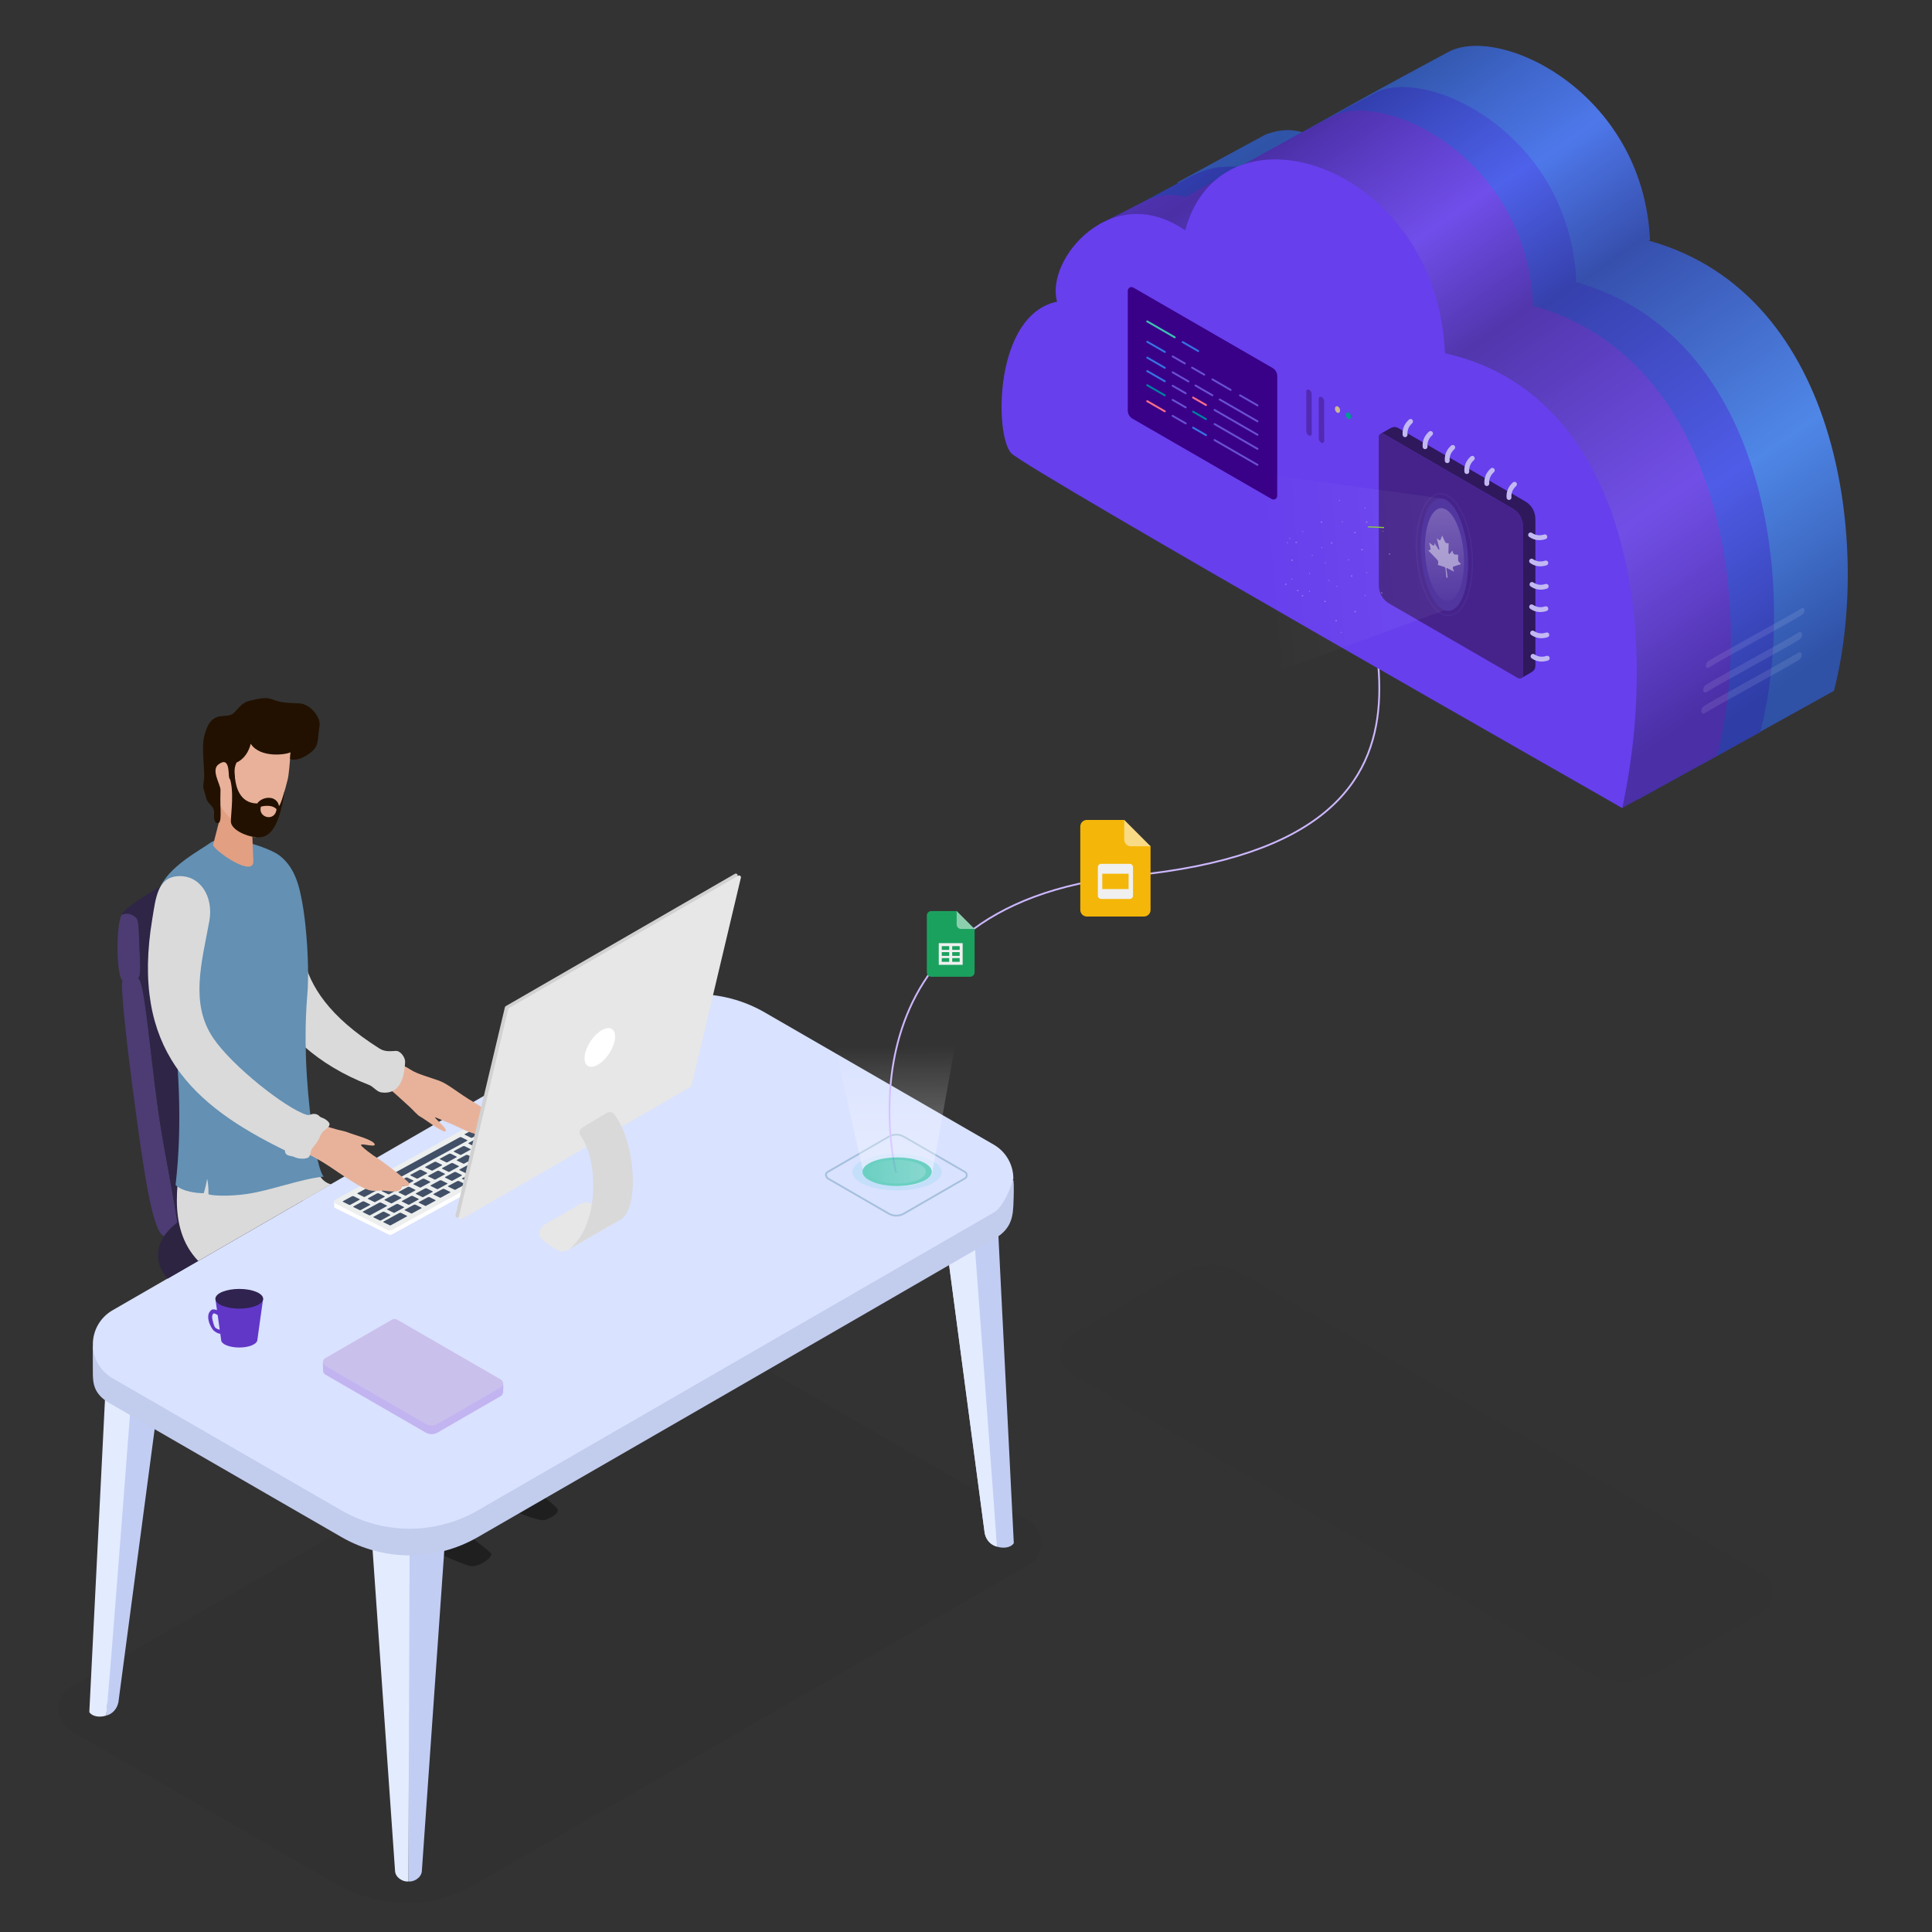
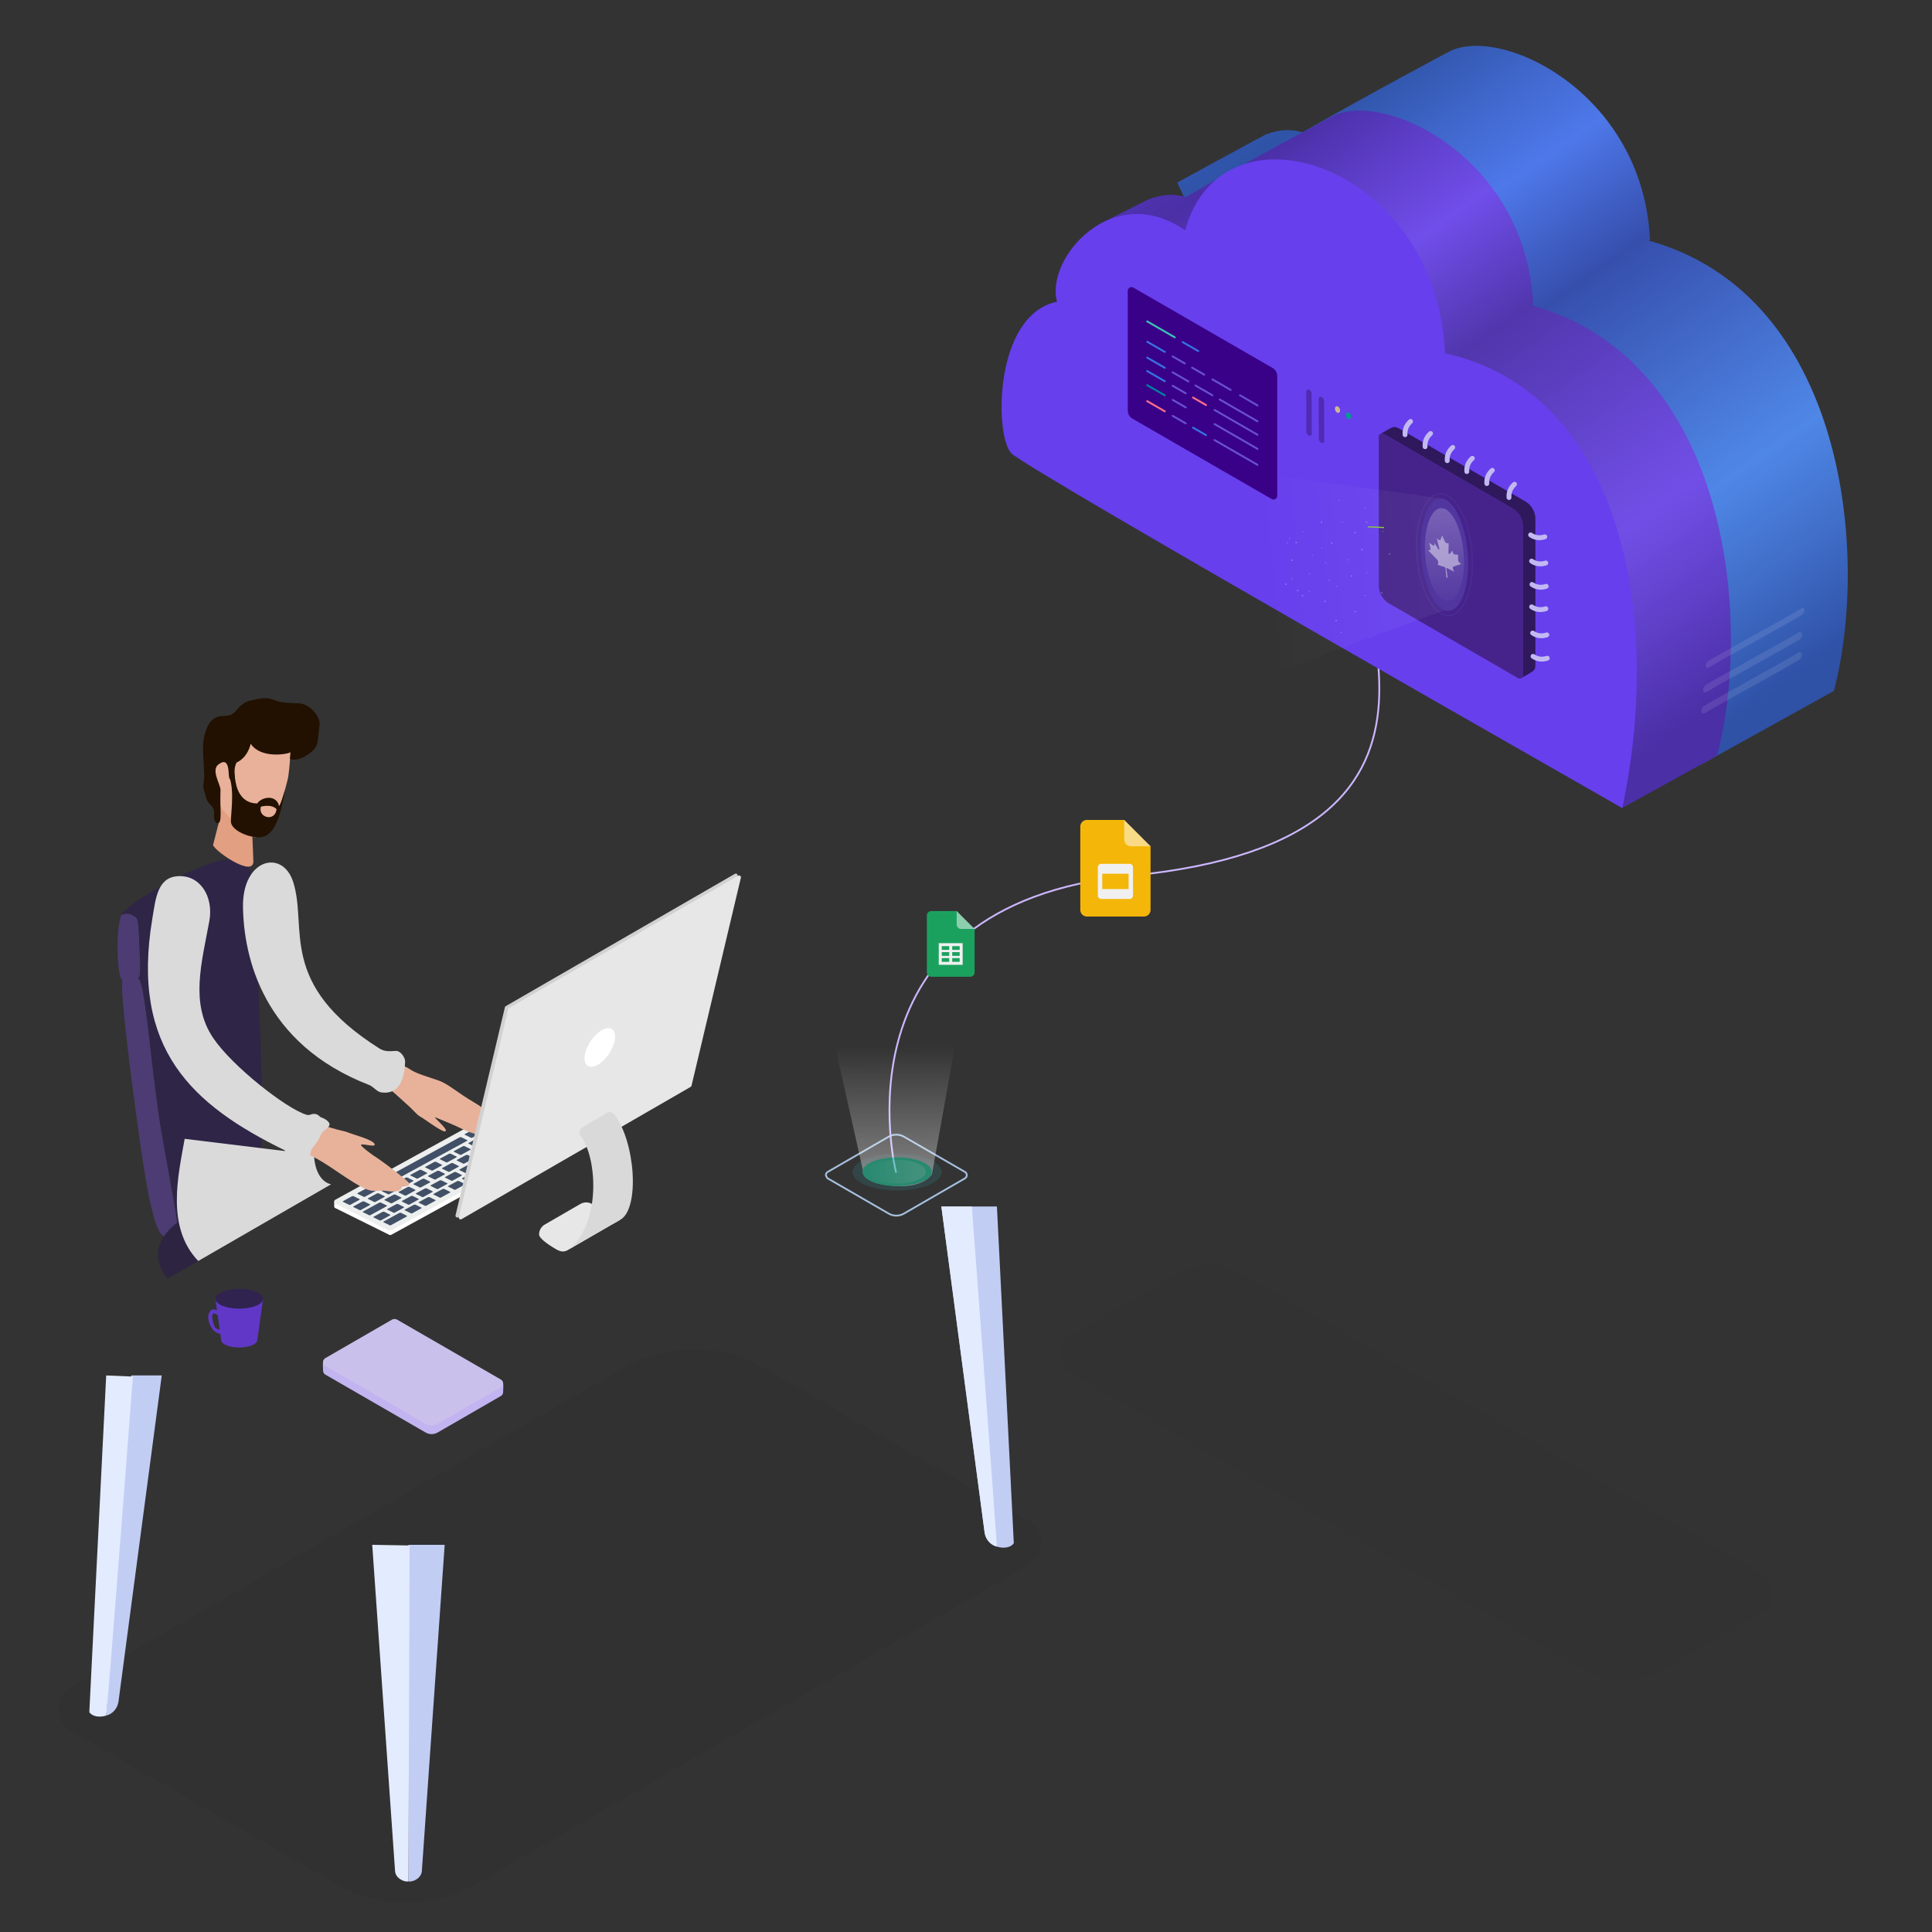
<svg xmlns="http://www.w3.org/2000/svg" preserveAspectRatio="xMidYMid meet" transform="translate3d(0px, 0px, 0px)" viewBox="0 0 1080 1080">
  <rect x="0" y="0" width="1080" height="1080" fill="#333333" stroke="none" />
  <clipPath id="a">
    <path d="m0 0h1080v1080h-1080z" />
  </clipPath>
  <linearGradient id="b" gradientUnits="userSpaceOnUse" spreadMethod="pad" x1="358.734" x2="359.797" y1="195.344" y2="364.004">
    <stop offset="0" stop-color="#fff" stop-opacity="0" />
    <stop offset=".5" stop-color="#fff" stop-opacity=".365" />
    <stop offset="1" stop-color="#fff" stop-opacity=".73" />
  </linearGradient>
  <linearGradient id="c" gradientUnits="userSpaceOnUse" spreadMethod="pad" x1="-47.415" x2="48.434" y1=".006" y2=".242">
    <stop offset="0" stop-color="#fff" stop-opacity="0" />
    <stop offset=".5" stop-color="#fff" stop-opacity=".12" />
    <stop offset="1" stop-color="#fff" stop-opacity=".24" />
  </linearGradient>
  <linearGradient id="d" gradientUnits="userSpaceOnUse" spreadMethod="pad" x1="616.797" x2="898.957" y1="37.832" y2="439.648">
    <stop offset="0" stop-color="#3c5fcc" />
    <stop offset=".08" stop-color="#3659b9" />
    <stop offset=".16" stop-color="#2f53a6" />
    <stop offset=".25" stop-color="#3e65c8" />
    <stop offset=".35" stop-color="#4e78ea" />
    <stop offset=".42" stop-color="#4263cb" />
    <stop offset=".49" stop-color="#364fad" />
    <stop offset=".63" stop-color="#436bca" />
    <stop offset=".77" stop-color="#4f87e7" />
    <stop offset=".89" stop-color="#3f6cc6" />
    <stop offset="1" stop-color="#2f51a6" />
  </linearGradient>
  <linearGradient id="e" gradientUnits="userSpaceOnUse" spreadMethod="pad" x1="616.797" x2="898.957" y1="37.832" y2="439.648">
    <stop offset="0" stop-color="#3c4ecc" />
    <stop offset=".08" stop-color="#3644b9" />
    <stop offset=".16" stop-color="#2f3aa6" />
    <stop offset=".25" stop-color="#3e4ec8" />
    <stop offset=".35" stop-color="#4e61ea" />
    <stop offset=".42" stop-color="#4251cb" />
    <stop offset=".49" stop-color="#3641ad" />
    <stop offset=".63" stop-color="#434eca" />
    <stop offset=".77" stop-color="#4f5ce7" />
    <stop offset=".89" stop-color="#3f4cc6" />
    <stop offset="1" stop-color="#2f3da6" />
  </linearGradient>
  <linearGradient id="f" gradientUnits="userSpaceOnUse" spreadMethod="pad" x1="-164.379" x2="108.699" y1="-212.109" y2="175.242">
    <stop offset="0" stop-color="#5c3ccc" />
    <stop offset=".08" stop-color="#5336b9" />
    <stop offset=".16" stop-color="#4a2fa6" />
    <stop offset=".25" stop-color="#5d3ec8" />
    <stop offset=".35" stop-color="#704eea" />
    <stop offset=".42" stop-color="#6042cb" />
    <stop offset=".49" stop-color="#5136ad" />
    <stop offset=".63" stop-color="#6143ca" />
    <stop offset=".77" stop-color="#714fe7" />
    <stop offset=".89" stop-color="#5e3fc6" />
    <stop offset="1" stop-color="#4a2fa6" />
  </linearGradient>
  <linearGradient id="g" gradientUnits="userSpaceOnUse" spreadMethod="pad" x1="358.734" x2="359.797" y1="187.49" y2="405.508">
    <stop offset="0" stop-color="#fff" stop-opacity="0" />
    <stop offset=".5" stop-color="#fff" stop-opacity=".07" />
    <stop offset="1" stop-color="#fff" stop-opacity=".14" />
  </linearGradient>
  <g clip-path="url(#a)">
    <path d="m-212.311-85.042c-4.299 2.482-6.947 7.068-6.947 12.032 0 4.964 2.648 9.55 6.947 12.032 58.625 33.848 239.777 138.436 315.536 182.176 23.643 13.65 38.612 5.474 62.255-8.176 75.759-43.74-11.795 6.81 46.829-27.037 4.299-2.482 6.947-7.069 6.947-12.032 0-4.964-2.648-9.551-6.946-12.033-58.624-33.847-242.051-139.752-317.81-183.492-23.643-13.651-36.334-4.16-59.977 9.49-75.761 43.741 11.791-6.808-46.834 27.04z" display="block" fill-opacity=".03" transform="matrix(.908 0 0 .908 791.862 823.478)" />
    <g display="block" transform="translate(2 -.125)">
-       <path d="m27.424-17.799c-13.089-11.228-26.977-4.695-28.254 5.161 5.174 4.362 33.691 16.566 37.516 15.146 3.824-1.421 9.024-4.29 6.536-6.849-2.481-2.551-11.515-9.784-15.798-13.458zm-50.772 16.088c-7.134-5.195-22.362 10.764-14.961 15.091 7.976 4.664 29.441 14.24 33.245 14.841 5.094.805 13.601-5.41 11.407-7.382-5.87-5.278-23.562-18.086-29.691-22.55z" fill="#202020" transform="translate(265.93 847.328)" />
      <path d="m-267.64 58.732c-4.405-2.543-7.119-7.242-7.119-12.329 0-5.087 2.714-9.788 7.119-12.331 60.08-34.687 231.216-133.493 308.856-178.319 24.23-13.989 54.082-13.989 78.311 0 77.64 44.826 88.034 50.826 148.114 85.513 4.405 2.544 7.119 7.245 7.119 12.332 0 5.087-2.714 9.786-7.119 12.33-60.079 34.687-231.212 133.493-308.851 178.319-24.23 13.99-54.083 13.991-78.313.002-77.64-44.826-88.037-50.829-148.117-85.517z" fill-opacity=".04" transform="translate(305.331 908.98)" />
      <path d="m213.167-188.839h31.062s9.433 188.175 9.433 188.175c-1.452 2.432-5.665 3.195-9.467 1.937-3.144-1.039-6.007-3.461-6.797-7.463 0 0-24.231-182.649-24.231-182.649zm-435.8 94.438h-17.051s-13.886 186.172-13.979 190.112c3.177-.728 6.008-3.462 6.798-7.464 0 0 24.232-182.648 24.232-182.648zm158.153 94.669h-20.249v188.175c2.785.396 6.987-1.831 7.469-5.526 0 0 12.78-182.649 12.78-182.649z" fill="#c2cdf4" transform="translate(311.058 863.414)" />
      <path d="m222.634-188.839h17.05s13.886 186.172 13.979 190.112c-3.177-.727-6.007-3.461-6.797-7.463 0 0-24.232-182.649-24.232-182.649zm-451.932 95.057s-14.93-.619-14.93-.619-9.434 188.174-9.434 188.174c1.453 2.432 5.665 3.196 9.467 1.938 1.364-11.387 14.897-189.493 14.897-189.493zm133.789 94.05s20.891.372 20.891.372-.644 187.803-.644 187.803c-2.784.396-6.986-1.831-7.467-5.526 0 0-12.78-182.649-12.78-182.649z" fill="#e3ebff" transform="translate(301.591 863.414)" />
-       <path d="m-80.583 77.994c13.176.024 26.36-3.22 38.169-10.038 88.262-50.958 299.428-172.875 299.428-172.875s.603 1.594 0 14.72c-.391 8.521-2.959 13.183-9.435 17.522-84.923 49.206-227.021 131.134-290.005 167.423-11.774 6.785-24.911 10.173-38.04 10.159v.003c-13.087-.022-26.291-3.421-38.021-10.194-69.959-40.391-71.762-41.432-129.774-74.925-9.206-5.315-9.239-11.658-9.282-17.433-.073-10.082 0-14.659 0-14.659s50.751 29.301 139.012 80.259c11.744 6.78 24.846 10.024 37.948 10.038z" fill="#c2cced" transform="translate(307.439 764.683)" />
-       <path d="m-246.324 65.279c-6.778-3.914-10.955-11.146-10.955-18.973 0-7.827 4.177-15.059 10.955-18.973 66.701-38.509 217.634-125.651 288.474-166.55 23.55-13.597 52.566-13.597 76.117 0 70.839 40.899 61.357 35.425 128.057 73.935 6.778 3.913 10.955 11.145 10.955 18.972 0 0-4.177 15.059-10.955 18.973-66.699 38.51-217.631 125.652-288.469 166.552-23.551 13.598-52.566 13.598-76.117.001-70.84-40.9-61.361-35.427-128.062-73.937z" fill="#d9e2ff" transform="translate(307.188 705.271)" />
      <path d="m-9.975-4.494c-.275-.197-.815-.55-1.437-.775-.626-.226-.829-.406-1.306.345-.504.794-.405 1.945-.132 3.088.455 1.908.924 3.885 1.665 4.455.907.696 1.75.952 2.352 1.037 0 0-1.142-8.15-1.142-8.15zm-.386-2.749s-.894-6.374-.894-6.374h26.695s-2.995 20.863-3.236 23.08c-.249 2.279-4.531 4.154-10.111 4.154-5.581 0-10.112-1.861-10.112-4.154 0 0-.496-3.54-.496-3.54-.96-.03-1.875-.365-3.46-1.582-.964-.741-2.449-3.181-3.04-5.661-.425-1.781-.368-3.56.418-4.798.961-1.513 1.78-1.734 3.107-1.478.39.076.772.203 1.129.353z" fill="#6137c7" transform="translate(129.66 739.77)" />
      <path d="m.001-5.514c-7.367 0-13.349 2.471-13.349 5.514s5.982 5.513 13.349 5.513c7.366 0 13.347-2.47 13.347-5.513s-5.981-5.514-13.347-5.514z" fill="#302350" transform="translate(131.753 726.153)" />
      <path d="m61.176-26.547s-122.352 34.413-122.352 34.413v2.719c0 .324.184.62.474.764 3.571 1.771 26.218 13.002 30.26 15.007.386.191.842.182 1.22-.026 7.548-4.143 83.461-45.82 89.956-49.386.273-.15.442-.437.442-.748z" fill="#fff" transform="translate(246.011 664.032)" />
      <path d="m60.562-16.22c.395-.217.635-.636.626-1.086-.009-.45-.267-.858-.67-1.059-6.067-3.016-23.709-11.788-29.102-14.469-.993-.493-2.163-.47-3.135.064-10.947 6.012-76.489 42.005-88.843 48.789-.393.216-.635.631-.628 1.08.007.449.262.857.662 1.06 5.996 3.047 23.466 11.926 28.846 14.66.998.508 2.183.488 3.164-.051 11.013-6.057 76.66-42.158 89.08-48.988z" fill="#ecefee" transform="translate(245.999 654.767)" />
      <path d="m-33.167 27.994c-.283.151-.289.295-.018.431 0 0 3.467 1.7 3.467 1.7.165.078.377.063.568-.042 0 0 8.888-4.876 8.888-4.876.3-.164.292-.324-.024-.479 0 0-2.975-1.485-2.975-1.485-.389-.195-.855-.184-1.245.03 0 0-8.661 4.721-8.661 4.721zm-5.537-2.702c-.284.152-.289.295-.018.431 0 0 3.466 1.7 3.466 1.7.165.079.378.063.569-.042 0 0 5.064-2.771 5.064-2.771.3-.164.292-.324-.024-.479 0 0-2.975-1.485-2.975-1.485-.389-.195-.855-.184-1.245.03 0 0-4.837 2.616-4.837 2.616zm17.478-3.956c-.283.152-.289.296-.018.431 0 0 3.466 1.7 3.466 1.7.166.079.378.063.569-.042 0 0 5.065-2.771 5.065-2.771.299-.164.291-.324-.024-.479 0 0-2.976-1.485-2.976-1.485-.389-.195-.855-.184-1.245.03 0 0-4.837 2.616-4.837 2.616zm-9.781-.377c-.284.151-.29.295-.018.431 0 0 3.466 1.7 3.466 1.7.165.078.377.063.569-.042 0 0 5.064-2.772 5.064-2.772.299-.163.291-.323-.024-.479 0 0-2.975-1.484-2.975-1.484-.389-.195-.855-.184-1.245.03 0 0-4.837 2.616-4.837 2.616zm-13.633 1.423c-.283.152-.289.296-.018.431 0 0 3.467 1.7 3.467 1.7.165.079.377.063.568-.041 0 0 9.133-4.998 9.133-4.998.299-.164.291-.324-.024-.479 0 0-2.976-1.485-2.976-1.485-.389-.195-.855-.184-1.245.03 0 0-8.905 4.842-8.905 4.842zm-5.331-2.879c-.284.152-.29.296-.018.431 0 0 3.466 1.7 3.466 1.7.165.079.377.063.568-.042 0 0 5.065-2.771 5.065-2.771.299-.164.291-.324-.024-.479 0 0-2.975-1.485-2.975-1.485-.389-.195-.855-.184-1.245.03 0 0-4.837 2.616-4.837 2.616zm36.579-2.405c-.283.151-.289.295-.018.431 0 0 3.466 1.7 3.466 1.7.166.078.378.063.569-.042 0 0 5.064-2.772 5.064-2.772.3-.163.292-.323-.023-.479 0 0-2.976-1.484-2.976-1.484-.389-.195-.855-.184-1.245.03 0 0-4.837 2.616-4.837 2.616zm-42.414-.519c-.284.152-.29.296-.018.431 0 0 3.466 1.701 3.466 1.701.165.078.378.062.569-.042 0 0 5.064-2.772 5.064-2.772.3-.164.292-.323-.024-.479 0 0-2.975-1.485-2.975-1.485-.389-.195-.855-.183-1.245.03 0 0-4.837 2.616-4.837 2.616zm32.994-.13c-.283.152-.289.296-.018.431 0 0 3.466 1.701 3.466 1.701.165.078.378.062.569-.042 0 0 5.064-2.772 5.064-2.772.3-.164.292-.323-.024-.479 0 0-2.975-1.485-2.975-1.485-.389-.195-.855-.183-1.245.03 0 0-4.837 2.616-4.837 2.616zm-9.69-.774c-.284.152-.29.296-.018.431 0 0 3.466 1.7 3.466 1.7.165.079.378.063.569-.042 0 0 5.064-2.771 5.064-2.771.299-.164.292-.324-.024-.479 0 0-2.975-1.485-2.975-1.485-.389-.195-.855-.184-1.245.03 0 0-4.837 2.616-4.837 2.616zm-9.299-.707c-.284.152-.29.295-.018.431 0 0 3.466 1.7 3.466 1.7.165.079.377.063.568-.042 0 0 5.065-2.771 5.065-2.771.299-.164.291-.324-.024-.479 0 0-2.975-1.485-2.975-1.485-.389-.195-.855-.184-1.245.03 0 0-4.837 2.616-4.837 2.616zm36.639-2.44c-.283.151-.289.295-.018.431 0 0 3.467 1.7 3.467 1.7.165.078.377.062.568-.042 0 0 5.065-2.772 5.065-2.772.299-.163.291-.323-.024-.479 0 0-2.975-1.484-2.975-1.484-.389-.195-.856-.184-1.246.03 0 0-4.837 2.616-4.837 2.616zm-9.819-.333c-.284.152-.29.295-.018.431 0 0 3.466 1.7 3.466 1.7.165.079.378.063.569-.042 0 0 5.064-2.771 5.064-2.771.3-.164.292-.324-.024-.479 0 0-2.975-1.485-2.975-1.485-.389-.195-.855-.184-1.245.03 0 0-4.837 2.616-4.837 2.616zm-9.669-.822c-.283.151-.289.295-.018.431 0 0 3.466 1.7 3.466 1.7.165.078.378.063.569-.042 0 0 5.064-2.772 5.064-2.772.3-.163.292-.323-.024-.479 0 0-2.975-1.484-2.975-1.484-.389-.195-.855-.184-1.245.03 0 0-4.837 2.616-4.837 2.616zm-23.011.723c-.283.152-.289.295-.017.431 0 0 3.466 1.7 3.466 1.7.165.079.377.063.568-.042 0 0 6.927-3.79 6.927-3.79.299-.164.291-.324-.024-.479 0 0-2.975-1.485-2.975-1.485-.389-.195-.855-.184-1.245.03 0 0-6.7 3.635-6.7 3.635zm13.618-1.458c-.283.151-.289.295-.017.431 0 0 3.466 1.7 3.466 1.7.165.078.377.063.568-.042 0 0 5.065-2.772 5.065-2.772.299-.163.291-.323-.024-.479 0 0-2.975-1.484-2.975-1.484-.389-.195-.855-.184-1.245.03 0 0-4.838 2.616-4.838 2.616zm37.073-2.541c-.283.152-.289.295-.018.431 0 0 3.466 1.7 3.466 1.7.166.079.378.063.569-.042 0 0 5.065-2.771 5.065-2.771.299-.164.291-.324-.024-.479 0 0-2.975-1.485-2.975-1.485-.389-.195-.856-.184-1.246.03 0 0-4.837 2.616-4.837 2.616zm-9.804-.373c-.283.151-.289.295-.018.431 0 0 3.466 1.7 3.466 1.7.166.078.378.062.569-.042 0 0 5.064-2.772 5.064-2.772.3-.164.292-.323-.023-.479 0 0-2.976-1.484-2.976-1.484-.389-.195-.855-.184-1.245.029 0 0-4.837 2.617-4.837 2.617zm-9.57-.886c-.283.152-.289.295-.018.431 0 0 3.466 1.7 3.466 1.7.166.079.378.063.569-.042 0 0 5.065-2.771 5.065-2.771.299-.164.291-.324-.024-.479 0 0-2.976-1.485-2.976-1.485-.389-.195-.855-.184-1.245.03 0 0-4.837 2.616-4.837 2.616zm-9.418-.677c-.283.152-.289.295-.018.431 0 0 3.466 1.7 3.466 1.7.166.078.378.063.569-.042 0 0 5.065-2.772 5.065-2.772.299-.163.291-.323-.024-.479 0 0-2.976-1.484-2.976-1.484-.389-.195-.855-.184-1.245.03 0 0-4.837 2.616-4.837 2.616zm36.605-2.377c-.284.152-.29.296-.018.431 0 0 3.466 1.701 3.466 1.701.165.078.378.062.569-.042 0 0 5.064-2.772 5.064-2.772.299-.164.291-.323-.024-.479 0 0-2.975-1.485-2.975-1.485-.389-.195-.855-.183-1.245.03 0 0-4.837 2.616-4.837 2.616zm-9.512-.711c-.283.152-.289.296-.018.431 0 0 3.466 1.701 3.466 1.701.166.078.378.062.569-.042 0 0 5.064-2.772 5.064-2.772.3-.164.292-.323-.023-.479 0 0-2.976-1.485-2.976-1.485-.389-.195-.855-.183-1.245.03 0 0-4.837 2.616-4.837 2.616zm-9.479-.689c-.283.152-.289.296-.018.431 0 0 3.466 1.7 3.466 1.7.165.079.378.063.569-.042 0 0 5.064-2.771 5.064-2.771.3-.164.292-.324-.024-.479 0 0-2.975-1.485-2.975-1.485-.389-.195-.855-.184-1.245.03 0 0-4.837 2.616-4.837 2.616zm-9.938-.526c-.283.152-.289.296-.018.431 0 0 3.466 1.7 3.466 1.7.166.079.378.063.569-.041 0 0 5.064-2.772 5.064-2.772.3-.164.292-.323-.024-.479 0 0-2.975-1.485-2.975-1.485-.389-.195-.855-.184-1.245.03 0 0-4.837 2.616-4.837 2.616zm37.125-2.538c-.283.151-.289.295-.018.431 0 0 3.466 1.7 3.466 1.7.166.078.378.062.569-.042 0 0 5.065-2.772 5.065-2.772.299-.164.291-.323-.024-.479 0 0-2.976-1.484-2.976-1.484-.389-.195-.855-.184-1.245.029 0 0-4.837 2.617-4.837 2.617zm-9.702-.447c-.283.151-.289.295-.018.431 0 0 3.467 1.7 3.467 1.7.165.078.377.063.568-.042 0 0 5.065-2.772 5.065-2.772.299-.163.291-.323-.024-.479 0 0-2.975-1.484-2.975-1.484-.389-.195-.855-.184-1.246.03 0 0-4.837 2.616-4.837 2.616zm-9.69-.795c-.283.152-.289.295-.018.431 0 0 3.466 1.7 3.466 1.7.166.079.378.063.569-.042 0 0 5.065-2.771 5.065-2.771.299-.164.291-.324-.024-.479 0 0-2.976-1.485-2.976-1.485-.389-.195-.855-.184-1.245.03 0 0-4.837 2.616-4.837 2.616zm-9.401-.704c-.284.152-.29.296-.018.431 0 0 3.466 1.701 3.466 1.701.165.078.378.062.569-.042 0 0 5.064-2.772 5.064-2.772.299-.164.292-.323-.024-.479 0 0-2.975-1.485-2.975-1.485-.389-.195-.855-.183-1.245.03 0 0-4.837 2.616-4.837 2.616zm36.522-2.41c-.283.152-.289.296-.018.431 0 0 3.466 1.7 3.466 1.7.165.079.378.063.569-.042 0 0 5.064-2.771 5.064-2.771.3-.164.292-.324-.024-.479 0 0-2.975-1.485-2.975-1.485-.389-.195-.855-.184-1.245.03 0 0-4.837 2.616-4.837 2.616zm-9.745-.382c-.284.152-.29.296-.018.431 0 0 3.466 1.701 3.466 1.701.165.078.378.062.569-.042 0 0 5.064-2.772 5.064-2.772.299-.164.291-.323-.024-.479 0 0-2.975-1.485-2.975-1.485-.389-.195-.855-.183-1.245.03 0 0-4.837 2.616-4.837 2.616zm-9.106-1.072c-.284.152-.29.295-.018.431 0 0 3.466 1.7 3.466 1.7.165.079.377.063.568-.042 0 0 5.065-2.771 5.065-2.771.299-.164.291-.324-.024-.479 0 0-2.975-1.485-2.975-1.485-.389-.195-.855-.184-1.245.03 0 0-4.837 2.616-4.837 2.616zm-9.475-.698c-.283.152-.289.296-.018.431 0 0 3.466 1.701 3.466 1.701.166.078.378.062.569-.042 0 0 5.065-2.772 5.065-2.772.299-.164.291-.323-.024-.479 0 0-2.976-1.485-2.976-1.485-.389-.195-.855-.183-1.245.03 0 0-4.837 2.616-4.837 2.616zm36.573-2.323c-.283.152-.289.296-.018.431 0 0 3.466 1.701 3.466 1.701.166.078.378.062.569-.042 0 0 5.065-2.772 5.065-2.772.299-.164.291-.323-.024-.479 0 0-2.976-1.485-2.976-1.485-.389-.195-.855-.183-1.245.03 0 0-4.837 2.616-4.837 2.616zm-9.824-.429c-.283.152-.289.296-.018.431 0 0 3.466 1.701 3.466 1.701.166.078.378.062.569-.042 0 0 5.065-2.772 5.065-2.772.299-.164.291-.323-.024-.479 0 0-2.976-1.485-2.976-1.485-.389-.195-.855-.183-1.245.03 0 0-4.837 2.616-4.837 2.616zm-9.449-.79c-.284.152-.29.295-.018.431 0 0 3.466 1.7 3.466 1.7.165.079.378.063.569-.042 0 0 5.064-2.771 5.064-2.771.299-.164.291-.324-.024-.479 0 0-2.975-1.485-2.975-1.485-.389-.195-.855-.184-1.245.03 0 0-4.837 2.616-4.837 2.616zm-9.536-.67c-.283.151-.289.295-.018.431 0 0 3.466 1.7 3.466 1.7.166.078.378.062.569-.042 0 0 5.065-2.772 5.065-2.772.299-.164.291-.323-.024-.479 0 0-2.976-1.484-2.976-1.484-.389-.195-.855-.184-1.245.029 0 0-4.837 2.617-4.837 2.617zm26.771-2.74c-.283.152-.289.295-.018.431 0 0 3.467 1.7 3.467 1.7.165.078.377.063.568-.042 0 0 5.065-2.772 5.065-2.772.299-.163.291-.323-.024-.478 0 0-2.975-1.485-2.975-1.485-.389-.195-.856-.184-1.246.03 0 0-4.837 2.616-4.837 2.616zm-9.157-1.106c-.283.152-.289.295-.018.431 0 0 3.466 1.7 3.466 1.7.166.078.378.063.569-.042 0 0 5.065-2.772 5.065-2.772.299-.163.291-.323-.024-.478 0 0-2.976-1.485-2.976-1.485-.389-.195-.855-.184-1.245.03 0 0-4.837 2.616-4.837 2.616zm-9.409-.71c-.283.151-.289.295-.018.431 0 0 3.466 1.7 3.466 1.7.166.078.378.063.569-.042 0 0 5.065-2.772 5.065-2.772.299-.163.291-.323-.024-.479 0 0-2.976-1.484-2.976-1.484-.389-.195-.855-.184-1.245.03 0 0-4.837 2.616-4.837 2.616zm28.428 1.972c-.283.152-.289.296-.018.431 0 0 3.466 1.701 3.466 1.701.166.078.378.062.569-.042 0 0 8.941-4.894 8.941-4.894.299-.163.291-.323-.024-.479 0 0-2.975-1.484-2.975-1.484-.389-.195-.855-.184-1.245.03 0 0-8.714 4.737-8.714 4.737zm-80.55 20.626c-.284.151-.29.295-.018.431 0 0 3.382 1.659 3.382 1.659.165.078.378.062.569-.042 0 0 47.237-25.765 47.237-25.765.299-.164.291-.323-.024-.479 0 0-2.976-1.484-2.976-1.484-.388-.195-.855-.184-1.245.029 0 0-46.925 25.651-46.925 25.651zm78.927-25.373c-.283.152-.289.296-.017.431 0 0 3.466 1.701 3.466 1.701.165.078.377.062.568-.042 0 0 5.065-2.772 5.065-2.772.299-.164.291-.323-.024-.479 0 0-2.975-1.485-2.975-1.485-.389-.195-.855-.183-1.245.03 0 0-4.838 2.616-4.838 2.616zm-19.051-1.493c-.283.151-.289.295-.018.431 0 0 3.466 1.7 3.466 1.7.166.078.378.063.569-.042 0 0 5.065-2.772 5.065-2.772.299-.163.291-.323-.024-.479 0 0-2.976-1.484-2.976-1.484-.389-.195-.855-.184-1.245.03 0 0-4.837 2.616-4.837 2.616zm-9.869-.695c-.284.152-.29.296-.018.431 0 0 3.466 1.7 3.466 1.7.165.079.377.063.569-.041 0 0 6.926-3.791 6.926-3.791.299-.164.291-.323-.024-.479 0 0-2.975-1.485-2.975-1.485-.389-.195-.855-.184-1.245.03 0 0-6.699 3.635-6.699 3.635zm19.401 1.235c-.283.152-.289.296-.018.431 0 0 3.467 1.701 3.467 1.701.165.078.377.062.568-.042 0 0 9.252-5.063 9.252-5.063.299-.164.291-.324-.024-.479 0 0-2.976-1.485-2.976-1.485-.389-.195-.855-.184-1.245.03 0 0-9.024 4.907-9.024 4.907zm-1.741-4.867c-.283.152-.289.295-.018.431 0 0 3.466 1.7 3.466 1.7.166.078.378.063.569-.042 0 0 5.064-2.771 5.064-2.771.3-.164.292-.324-.024-.479 0 0-2.975-1.485-2.975-1.485-.389-.195-.855-.184-1.245.03 0 0-4.837 2.616-4.837 2.616zm-7.676-1.792c-.284.151-.29.295-.018.431 0 0 3.466 1.7 3.466 1.7.165.078.377.063.568-.042 0 0 6.927-3.791 6.927-3.791.299-.163.291-.323-.024-.479 0 0-2.975-1.484-2.975-1.484-.389-.195-.855-.184-1.245.03 0 0-6.699 3.635-6.699 3.635z" fill="#415066" transform="translate(245.611 654.963)" />
      <path d="m-14.691-89.761c2.133-1.041 4.941-1.25 8.089 1.457 1.801 1.549 1.603 8.98 1.947 16.345.402 8.621 1.059 17.235-.805 17.493 3.656 1.145 6.497 39.684 11.239 73.816 3.424 24.64 12.249 64.846 11.324 70.621-.032.197-.068.386-.11.568-3.173.472-6.026.26-8.323-.912-6.463-3.296-11.527-40.334-16.777-79.934-3.939-29.706-7.419-61.548-5.963-62.905-3.325-1.395-3.957-29.317-.621-36.549z" fill="#4c3c73" transform="translate(80.607 601.321)" />
      <path d="m-39.597-75.772c4.779-7.281 46.284-30.32 58.995-30.228 13.87.1 14.574 9.216 15.045 22.646 2.3 52.796 7.77 155.118-.233 164.486 0 0-25.689 24.834-42.086 24.242 1.127.04-1.683.085-.443-.099.041-.182.078-.371.109-.568.926-5.775-7.9-45.981-11.323-70.621-4.743-34.132-7.583-72.67-11.239-73.815 1.864-.258 1.207-8.873.805-17.494-.344-7.365-.146-14.796-1.946-16.345-3.148-2.707-5.958-2.498-8.091-1.457-.676 1.465-.473.594.407-.747z" fill="#2f2547" transform="translate(105.92 586.585)" />
      <path d="m-49.963-20.755c13.279 1.498 85.157 10.151 99.927 12.083.778.45.347 4.743.347 5.641s-.479 1.728-1.257 2.177c-13.553 7.825-22.536 13.01-35.364 20.416-2.063 1.192-4.606 1.192-6.67 0-12.432-7.177-42.966-24.807-56.099-32.389-.778-.449-1.257-1.279-1.257-2.177 0-.898-.405-5.302.373-5.751z" fill="#c2b4f0" transform="translate(228.933 781.358)" />
      <path d="m-11.869-29.437c.929-.537 2.074-.537 3.004 0 9.117 5.264 44.039 25.426 57.932 33.447.777.449 1.257 1.28 1.257 2.178 0 .899-.48 1.729-1.257 2.177-13.554 7.825-22.536 13.011-35.363 20.417-2.064 1.191-4.607 1.191-6.67 0-12.433-7.178-42.967-24.807-56.1-32.389-.778-.449-1.258-1.279-1.258-2.177 0-.898.48-1.728 1.258-2.177 14.314-8.264 27.813-16.058 37.197-21.476z" fill="#cac0ec" transform="translate(228.92 767.286)" />
      <path d="m38.097 1.377s-34.099 19.687-34.099 19.687c-1.237.714-2.618 1.071-3.999 1.071-1.38 0-2.761-.357-3.998-1.071 0 0-34.098-19.687-34.098-19.687-.185-.107-.304-.366-.424-.602-.179-.353-.305-.713-.365-.904.019-.238.091-.465.207-.665.137-.238.336-.44.582-.582 0 0 34.098-19.687 34.098-19.687 1.237-.714 2.618-1.072 3.999-1.072s2.761.358 3.998 1.072c0 0 34.099 19.687 34.099 19.687.246.142.445.344.582.582.137.237.213.51.213.794s-.076.557-.213.795c-.137.238-.336.44-.582.582zm.5.866c.801-.463 1.295-1.318 1.295-2.243s-.494-1.78-1.295-2.242c-7.884-4.552-25.725-14.853-34.099-19.687-2.783-1.607-6.213-1.607-8.997 0-8.373 4.834-26.214 15.135-34.098 19.687-.802.462-1.295 1.317-1.295 2.242 0 0 .493 1.78 1.295 2.243 7.884 4.552 25.724 14.852 34.098 19.687 2.783 1.607 6.213 1.607 8.997 0 8.374-4.834 26.215-15.135 34.099-19.687z" fill="#a5c0dd" transform="translate(499.048 657.038)" />
    </g>
    <g display="block" transform="translate(2)">
      <path d="m-35.295 22.748c-3.426-4.022-5.331-8.475-5.331-13.16 0-17.847 27.639-32.337 61.683-32.337 6.84 0 13.421.586 19.569 1.665 0 0-75.921 43.832-75.921 43.832z" fill="#2d2441" transform="translate(126.944 692.07)" />
      <path d="m-27.966 34.143s74.208-42.844 74.208-42.844c-5.895-1.474-9.181-7.993-9.517-16.611 0 0-72.299-8.831-72.299-8.831-3.51 20.068-10.667 49.288 7.608 68.286z" fill="#dadada" transform="translate(136.802 670.753)" />
    </g>
    <g display="block" transform="matrix(.999 .054 -.054 .999 19.528 -9.24)">
      <path d="m-23.207-18.568c-8.805-2.997-12.519 10.101-5.447 13.116 7.23 3.083 10.359 6.452 18.256 12.73 1.699 1.351 4.731 4.561 6.131 5.102 1.652.639 12.18 7.781 14.235 7.544 3.273-.379-8.047-8.394-5.564-7.521 4.334 1.525 10.883 3.779 13.762 5.042 5.801 2.546 12.103 4.12 13.511 2.979 1.393-1.129.319-2.053-.053-2.971.91.153 2.072-.084 2.648-1.659.432-1.181-.683-3.119-2.128-4.008 1.683-.254 3.582-3.702-6.209-8.666-9.791-4.964-15.389-9.748-20.819-11.36-5.43-1.612-12.558-3.139-15.899-5.146-1.762-1.059-5.75-2.91-12.424-5.182z" fill="#e8b29a" transform="translate(253.335 608.188)" />
      <path d="m48.474 48.188c-.031 5.09-.224 18.858-12.58 17.638-2.212-.218-4.613-3.042-6.673-3.711-60.7-19.723-74.003-67.731-75.894-95.698-1.815-26.839 20.329-33.463 27.256-15.329 9.619 25.181-6.021 57.316 53.281 90.397 3.48 1.942 7.34.849 9.243.765 2.616-.115 5.382 3.534 5.367 5.938z" fill="#dadada" transform="translate(190.598 542.419)" />
    </g>
    <g display="block" transform="matrix(.999 -.05 .05 .999 -31.174 7.59)">
-       <path d="m-39.085-71.773c-5.597 12.914 2.113 43.277 3.911 69.374 1.798 26.096 2.888 60.799-3.066 96.086 3.719 4.049 12.314 5.276 15.506 5.348.682-1.82 1.699-5.031 2.321-7.972.463 2.558.467 5.931.281 8.705 1.438.801 10.7 1.956 21.637.91 13.218-1.264 30.353-6.913 43.177-7.524-3.337-3.687-6.219-30.943-6.58-55.984-.416-28.843 2.522-44.97 2.977-49.786 1.454-15.403.771-33.617-.177-43.152-1.492-14.991-3.85-24.22-11.547-31.238-5.553-5.065-30.532-14.718-38.598-9.344-5.645 3.761-24.465 12.171-29.842 24.577z" fill="#6390b3" transform="translate(134.629 566.619)" />
      <path d="m-8.544-22.621s1.258 11.896 1.258 11.896-4.123 13.263-4.123 13.263c1.535 4.111 22.817 20.083 22.072 9.348.099-.971.15-20.346.15-20.346s-19.357-14.161-19.357-14.161z" fill="#e29f82" transform="translate(138.205 469.126)" />
    </g>
    <g display="block" transform="matrix(1 .018 -.018 1 2.576 -.511)">
      <path d="m-36.645-5.343c-9.355-3.083-1.374-21.186 9.677-15.902 10.88 5.201 21.093 8.719 32.092 11.539 2.042.524 4.326.797 6.178 1.548 2.447.992 13.585 3.644 14.74 6.094 1.259 2.672-10.496-1.588-6.828 1.682 3.759 3.353 7.987 5.823 10.049 7.204 4.604 3.085 16.083 11.634 16.41 12.684.327 1.051-.421 2.037-3.656 1.578-.693 2.434-1.737 3.843-8.866 2.993-7.129-.85-6.682 2.452-17.939-4.17s-15.901-11.059-29.251-17.028c-6.258-2.798-14.352-5.502-22.606-8.222z" fill="#e8b29a" transform="translate(192.227 638.132)" />
      <path d="m42.917 78.236c2.269-.801 1.054-3.747 3.237-6.292 1.995-2.324 3.069-4.279 4.252-7.163 1.083-2.636 6.54-4.307 3.909-7.006-1.617-1.659-2.858-1.914-4.085-2.423-1.219-.504-1.497-1.809-3.9-1.85-1.911-.033-2.371 1.101-4.362.533-11.362-3.24-41.776-26.239-52.786-41.865-13.46-19.105-7.24-41.951-3.371-65.412 2.23-13.516-5.512-25.799-18.11-24.718-11.361.975-12.098 12.65-13.78 23.984-10.868 73.218 24.196 103.771 76.407 128.164.243 3.553 3.282 2.701 5.25 3.583 2.835 1.27 6.046.921 7.339.465z" fill="#dadada" transform="translate(137.876 566.365)" />
    </g>
    <g display="block" transform="matrix(.999 .04 -.04 .999 10.404 -4.963)">
      <path d="m-19.995 4.796c.509 2.514 2.388 9.938 6.688 14.489 4.327 4.579 14.916 15.848 18.898 12.926 2.8-2.055 7.249-7.411 10.348-14.245 2.562-5.651 3.914-12.411 5.194-18.279 1.033-4.736 1.173-25.117 1.173-25.117s-16.261-9.703-16.261-9.703-20.812 9.372-20.812 9.372-7.539 16.738-7.539 16.738c.634 3.997 1.774 11.166 2.311 13.819z" fill="#e9b199" transform="translate(146.823 434.706)" />
      <path d="m-5.518-9.721s-1.082 7.572-7.5 10.843c-1.769 3.968-.375 7.434-.569 8.717-.799 1.775-2.561 1.607-3.197-.084-.649-1.725.074-12.495-6.349-7.143-3.946 3.289 1.387 10.624 1.763 13.961.069.605.02 4.233.3 8.482.272 4.125.637 7.442.049 9.283-.62 1.942-3.644 1.516-3.405-3.851.239-5.367-3.55-4.477-4.941-9.461-1.391-4.983-2.077-4.101-1.488-9.298.589-5.197-2.35-17.807-.717-24.989 1.634-7.182 3.576-9.08 6.347-10.494 1.923-.982 4.452-.789 6.612-1.258.953-.207 1.834-.543 2.56-1.164 2.371-2.03 4.082-6.191 9.153-7.599 5.071-1.407 9.073-2.503 12.782-1.123 4.342 1.615 8.997 1.557 14.498 1.519 6.695-.046 12.698 7.479 12.16 11.994-1.063 8.921.665 11.566-5.696 16.282-6.465 4.793-10.037 2.997-10.037 2.997s.087-1.767.11-3.734c-2.278 1.404-16.754 4.128-22.435-3.88z" fill="#210" transform="translate(152.014 424.999)" />
      <path d="m.467-1.153c.973-1.753 4.091-3.858 7.622-3.373 2.119.292 4.224 1.974 4.56 4.319 1.068-.831 2.443-6.963 2.915-8.904-2.676 25.369-9.681 27.171-15.193 26.849-5.512-.322-14.011-3.72-14.218-8.267-.207-4.546 1.315-16.762-1.717-24.484 2.08-3.047 2.674-2 3.21 1.047.536 3.047 2.605 13.119 12.821 12.813z" fill="#210" transform="translate(151.014 449.656)" />
      <path d="m-3.59-3.242s5.795-1.95 8.799 1.087c-.568 7.348-10.418 5.124-8.799-1.087z" fill="#e9b199" transform="translate(157.198 453.431)" />
    </g>
    <g display="block" transform="translate(2)">
      <path d="m-50.765-22.044c-.246.142-.423.38-.489.656-1.694 7.14-23.792 100.254-27.589 116.253-.095.401.057.821.388 1.068.331.246.777.273 1.134.067 16.124-9.309 120.915-69.811 128.082-73.949.247-.142.424-.379.489-.656 1.695-7.14 23.796-100.26 27.594-116.26.095-.402-.058-.821-.389-1.068-.331-.246-.776-.272-1.134-.066-16.124 9.31-120.918 69.816-128.086 73.955z" fill="#d1d1d1" transform="translate(331.498 584.476)" />
      <path d="m-50.765-22.044c-.246.142-.423.38-.489.657-1.694 7.139-23.792 100.253-27.589 116.252-.095.402.057.821.388 1.068.331.246.777.273 1.134.067 16.124-9.309 120.915-69.81 128.082-73.948.247-.143.424-.38.489-.657 1.695-7.139 23.796-100.259 27.594-116.26.095-.401-.058-.821-.389-1.067-.331-.247-.776-.273-1.134-.067-16.124 9.31-120.918 69.817-128.086 73.955z" fill="#e7e7e7" transform="translate(333.313 585.523)" />
      <path d="m6.796-10.246c2.863 1.899 2.142 8.031-1.609 13.686-3.75 5.655-9.12 8.705-11.983 6.806-2.863-1.899-2.142-8.032 1.608-13.687 3.751-5.655 9.121-8.704 11.984-6.805z" fill="#fff" transform="translate(333.313 585.524)" />
      <path d="m-15.546 10.453c-1.906-1.206-7.037-4.573-6.992-6.828.046-2.255 1.269-4.322 3.222-5.45 6.591-3.818 15.263-8.827 19.885-11.496 1.997-1.153 4.457-1.154 6.454 0 4.558 2.632 15.56 8.984 15.56 8.984s-28.086 16.216-28.086 16.216c-3.748 2.597-6.031 1.126-10.043-1.426z" fill="#e7e7e7" transform="translate(321.871 686.34)" />
      <path d="m-13.369-24.575c-.631-.714-.912-1.671-.764-2.613.147-.941.707-1.768 1.526-2.255 3.914-2.415 10.248-6.178 13.633-8.19 1.373-.816 3.135-.523 4.17.695 11.876 15.187 14.554 53.287 3.225 59.148-2.909 1.505-28.171 16.24-28.171 16.24 17.424-14.504 15.674-50.422 6.381-63.025z" fill="#d9d9d9" transform="translate(336.118 659.769)" />
    </g>
    <path d="m-151.726 188.846s-37.843-149.071 131.403-165.602c214.047-20.833 114.377-165.565 123.157-212.09" display="block" fill="none" stroke="#ccb7ff" stroke-linecap="round" stroke-linejoin="round" transform="translate(652.558 466.267)" />
    <g display="block" transform="matrix(.788 0 0 .788 73.297 141.015)">
      <path d="m4.237-23.303h-18.008c-1.747 0-3.177 1.43-3.177 3.178v40.25c0 1.748 1.43 3.178 3.177 3.178h27.54c1.748 0 3.179-1.43 3.179-3.178v-30.717s-7.416-5.297-7.416-5.297-5.295-7.414-5.295-7.414z" fill="#1ba15e" transform="translate(581.414 490.654)" />
      <path d="m6.355-2.912h-5.296v-2.648h5.296zm0 4.237h-5.296v-2.648h5.296zm0 4.237h-5.296v-2.648h5.296zm-7.414-8.474h-5.296v-2.648h5.296zm0 4.237h-5.296v-2.648h5.296zm0 4.237h-5.296v-2.648h5.296zm-7.415 2.118h16.948v-15.36h-16.948z" fill="#f0f0f0" transform="translate(581.414 497.803)" />
      <path d="m-6.356-6.356v9.533c0 1.756 1.422 3.179 3.178 3.179h9.533s-12.711-12.712-12.711-12.712z" fill="#8ccfaf" transform="translate(592.006 473.707)" />
    </g>
    <g display="block" transform="matrix(.973 0 0 .973 -120.114 66.923)">
      <path d="m5.046-27.752h-21.445c-2.081 0-3.784 1.703-3.784 3.784v47.936c0 2.081 1.703 3.784 3.784 3.784h32.798c2.082 0 3.784-1.703 3.784-3.784v-36.583s-8.83-6.307-8.83-6.307-6.307-8.83-6.307-8.83z" fill="#f4b608" transform="translate(764.283 430.029)" />
      <path d="m7.568 4.415h-15.136v-8.83h15.136zm.632-14.507h-16.398c-1.041 0-1.893.853-1.893 1.893v16.398c0 1.041.852 1.893 1.893 1.893h16.398c1.041 0 1.891-.852 1.891-1.893v-16.398c0-1.04-.85-1.893-1.891-1.893z" fill="#f0f0f0" transform="translate(764.283 437.597)" />
      <path d="m-7.568-7.569v11.354c0 2.091 1.692 3.784 3.784 3.784h11.352s-15.136-15.138-15.136-15.138z" fill="#f9da85" transform="translate(776.898 409.845)" />
    </g>
    <g display="block" transform="translate(-6 10.144)">
      <path d="m690.523 87.173c39.54-22.601 80.716-44.423 80.899-44.529 28.428-16.492 109.505 21.755 113.331 104.587.002.04-.234.216-.691.517 109.225 30.316 123.761 174.404 103.511 251.712.05-.046-74.419 41.292-74.482 41.319-.04.017-226.472-189.266-226.463-189.271.171-.094-66.672-135.783-66.041-136.231-.325.117 50.414-27.574 49.75-27.015 7.526-2.609 13.155-3.023 20.186-1.089z" fill="url(#d)" transform="translate(43.594 -23.391)" />
-       <path d="m670.202 98.243c39.54-22.601 74.418-40.731 74.601-40.837 28.428-16.492 109.506 21.755 113.332 104.587.002.04-.235.216-.692.517 109.225 30.316 123.762 174.404 103.512 251.712.05-.046-68.121 37.6-68.184 37.627-.04.017-226.473-189.266-226.464-189.271.171-.094-66.671-135.783-66.04-136.231-.325.117 44.116-23.882 43.452-23.323 8.148-3.754 13.938-5.509 26.483-4.781z" fill="url(#e)" transform="translate(29.023 -15.121)" />
+       <path d="m670.202 98.243z" fill="url(#e)" transform="translate(29.023 -15.121)" />
      <path d="m-131.924-147.282c39.54-22.601 80.715-44.423 80.898-44.529 28.428-16.492 109.506 21.755 113.332 104.587.002.04-.235.216-.692.517 109.225 30.316 123.762 174.404 103.512 251.712.05-.046-53.044 29.277-53.107 29.304-.04.017-226.473-190.001-226.464-190.006.171-.094-66.671-135.783-66.04-136.231-.325.117 29.039-14.824 28.375-14.265 7.526-2.609 13.155-3.023 20.186-1.089z" fill="url(#f)" transform="translate(800.724 247.263)" />
      <path d="m28.833-28.525c-.027-.376-.25-.71-.587-.879-.337-.169-.738-.148-1.056.055-6.134 3.924-45.863 25.501-52.063 29.467-.955.611-1.5 1.696-1.418 2.827.027.376.25.71.587.879.337.169.738.148 1.056-.055 6.134-3.923 45.863-25.501 52.063-29.467.956-.611 1.5-1.696 1.418-2.827zm-1.293 13.553c-.031-.43-.286-.812-.671-1.005-.386-.194-.844-.17-1.208.062-6.411 4.1-45.515 25.272-51.889 29.348-1.053.673-1.653 1.869-1.563 3.115 0 .001 0 .002.001.002.031.43.286.812.671 1.006.386.193.844.169 1.208-.063 6.411-4.1 45.515-25.272 51.889-29.348 1.053-.673 1.653-1.869 1.563-3.115 0-.001 0-.001-.001-.002zm-.205 11.282c-.03-.427-.284-.807-.667-.999-.383-.192-.839-.169-1.2.062-6.494 4.152-46.232 25.727-52.726 29.879-1.06.677-1.664 1.881-1.573 3.136v.001c.031.427.284.807.667.999.384.192.839.169 1.201-.062 6.494-4.152 46.232-25.727 52.725-29.879 1.06-.677 1.664-1.881 1.573-3.136z" fill="#fff" fill-opacity=".1" transform="translate(985.874 359.253)" />
      <path d="m-177.119 1.499c-9.503-9.856-9.79-77.449 25.571-84.746-6.746-23.926 30.87-68.172 71.632-39.854 20.292-75.866 140.339-37.48 145.243 68.678 100.034 22.198 121.582 149.553 99.062 254.28.148-.134-332.67-189.193-341.508-198.358z" fill="#673fed" transform="translate(748.458 241.748)" />
      <path d="m43.615 59.229c0 5.651.513 6.27-3.006 8.301-5.949 3.435-4.776 2.757-4.776 2.757v-83.889c0-4.385-2.339-8.436-6.136-10.629-18.531-10.698-72.651-41.945-72.651-41.945s-1.174.678 4.776-2.757c3.519-2.032 4.142-1.08 8.692 1.547 14.528 8.388 52.887 30.535 67.415 38.923 3.519 2.031 5.686 5.785 5.686 9.848z" fill="#2f185c" transform="translate(820.673 298.579)" />
      <path d="m37.482 68.229c.592.343 1.32.344 1.911.002.591-.341.955-.972.954-1.656-.017-13.557-.083-64.924-.106-83.255-.005-4.052-2.169-7.8-5.676-9.831-15.863-9.185-60.315-34.925-72.048-41.719-.591-.342-1.32-.343-1.911-.002-.591.341-.954.973-.954 1.656.018 13.558.083 64.925.106 83.255.005 4.053 2.169 7.8 5.676 9.831 15.863 9.185 60.316 34.926 72.048 41.719z" fill="#45238a" transform="translate(817.1 300.643)" />
      <path d="m37.733 67.796s-72.048-41.719-72.048-41.719c-3.352-1.941-5.421-5.524-5.426-9.398 0 0-.106-83.255-.106-83.255 0-.505.268-.971.704-1.223.436-.252.974-.251 1.411.002 0 0 72.048 41.719 72.048 41.719 3.353 1.942 5.421 5.524 5.426 9.399.023 18.33.089 69.697.106 83.255 0 .504-.268.971-.704 1.222-.436.252-.974.251-1.411-.002zm-.25.433c.592.343 1.32.344 1.911.002.591-.341.955-.972.954-1.656-.017-13.557-.083-64.924-.106-83.255-.005-4.052-2.169-7.8-5.676-9.831-15.863-9.185-60.315-34.925-72.048-41.719-.591-.342-1.32-.343-1.911-.002-.591.341-.954.973-.954 1.656.018 13.558.083 64.925.106 83.255.005 4.053 2.169 7.8 5.676 9.831 15.863 9.185 60.316 34.926 72.048 41.719z" fill="#482490" transform="translate(817.1 300.643)" />
      <path d="m-38.352-59.261c-.188-2.539.752-4.624 2.633-6.331.555-.503.597-1.362.094-1.917-.504-.555-1.363-.596-1.917-.093-2.535 2.299-3.771 5.121-3.517 8.541.055.747.708 1.309 1.455 1.254.747-.056 1.307-.707 1.252-1.454zm70.929 122.852c2.104 1.433 4.38 1.661 6.799.885.713-.229 1.478.164 1.707.877.229.714-.164 1.479-.877 1.707-3.258 1.046-6.321.705-9.157-1.225-.619-.421-.779-1.266-.358-1.885.421-.62 1.266-.78 1.886-.359zm-59.74-116.137c-.188-2.539.752-4.624 2.633-6.33.555-.504.597-1.363.094-1.917-.503-.555-1.362-.597-1.917-.094-2.535 2.3-3.77 5.121-3.517 8.542.055.747.707 1.308 1.454 1.253.747-.055 1.308-.707 1.253-1.454zm59.518 103.089c2.105 1.433 4.381 1.661 6.8.885.713-.229 1.478.164 1.706.878.229.713-.164 1.478-.877 1.706-3.259 1.046-6.32.705-9.156-1.225-.619-.421-.78-1.266-.358-1.885.421-.619 1.266-.78 1.885-.359zm-47.122-95.293c-.188-2.539.752-4.624 2.634-6.331.555-.503.598-1.362.094-1.917-.503-.555-1.363-.596-1.918-.093-2.534 2.299-3.77 5.121-3.516 8.541.055.747.706 1.309 1.453 1.254.747-.056 1.309-.707 1.253-1.454zm46.569 80.66c2.105 1.432 4.381 1.661 6.8.885.713-.229 1.479.164 1.708.877.228.713-.166 1.478-.879 1.707-3.259 1.045-6.32.705-9.156-1.225-.619-.422-.779-1.267-.358-1.886.421-.619 1.266-.78 1.885-.358zm-35.637-74.574c-.188-2.539.752-4.624 2.634-6.33.555-.503.596-1.362.093-1.917-.503-.555-1.362-.597-1.917-.094-2.535 2.3-3.77 5.122-3.517 8.542.056.747.707 1.309 1.454 1.253.747-.055 1.309-.707 1.253-1.454zm35.832 62.063c2.105 1.433 4.381 1.661 6.8.885.713-.229 1.478.164 1.706.878.229.713-.164 1.478-.877 1.706-3.259 1.046-6.32.705-9.156-1.225-.619-.421-.78-1.266-.358-1.885.421-.62 1.266-.78 1.885-.359zm-24.643-55.347c-.188-2.539.753-4.624 2.634-6.331.555-.503.597-1.363.093-1.918-.503-.554-1.362-.595-1.917-.092-2.534 2.299-3.77 5.121-3.516 8.542.055.747.707 1.308 1.454 1.253.747-.056 1.308-.707 1.252-1.454zm24.422 42.299c2.105 1.433 4.382 1.661 6.8.885.714-.229 1.477.164 1.706.878.229.713-.164 1.478-.877 1.707-3.259 1.045-6.321.704-9.156-1.226-.619-.421-.78-1.266-.358-1.885.421-.619 1.266-.78 1.885-.359zm-12.025-34.504c-.188-2.538.752-4.624 2.633-6.33.555-.503.597-1.362.094-1.917-.503-.555-1.362-.597-1.917-.094-2.535 2.3-3.77 5.122-3.517 8.542.055.747.707 1.309 1.454 1.253.747-.055 1.308-.707 1.253-1.454zm11.473 19.87c2.105 1.432 4.38 1.662 6.798.886.714-.229 1.478.164 1.707.877.229.713-.164 1.478-.877 1.707-3.259 1.046-6.32.705-9.156-1.225-.619-.422-.779-1.266-.357-1.886.421-.619 1.266-.78 1.885-.359z" fill="#c2b9f2" transform="translate(831.143 292.038)" />
    </g>
    <g display="block" transform="matrix(.775 0 0 .775 458.938 -163.638)">
      <path d="m-53.9 12.415c0 2.422 1.292 4.661 3.39 5.872 15.92 9.191 83.202 48.037 100.396 57.963.828.478 1.848.478 2.676 0 .828-.478 1.338-1.361 1.338-2.317v-86.349c0-2.422-1.293-4.66-3.39-5.87-15.92-9.192-83.202-48.037-100.396-57.964-.828-.478-1.848-.478-2.676 0-.828.478-1.338 1.361-1.338 2.316z" fill="#390088" transform="translate(275.185 494.836)" />
      <path d="m-10.289-5.145s19.889 11.483 19.889 11.483c.329.19.751.077.941-.253.19-.329.077-.751-.252-.941 0 0-19.889-11.482-19.889-11.482-.33-.19-.751-.078-.941.252-.19.329-.078.751.252.941z" fill="#3dc0b4" transform="translate(245.245 448.715)" />
      <path d="m-6.699-3.072s12.709 7.338 12.709 7.338c.33.19.751.077.941-.252.191-.329.078-.752-.252-.941 0 0-12.709-7.338-12.709-7.338-.33-.191-.752-.078-.942.252-.19.329-.077.751.253.941z" fill="#3673e2" transform="translate(241.701 461.343)" />
      <path d="m-6.699-3.072s12.709 7.338 12.709 7.338c.33.19.751.077.941-.252.191-.329.078-.752-.252-.941 0 0-12.709-7.338-12.709-7.338-.33-.191-.752-.078-.942.252-.19.329-.077.751.253.941z" fill="#3673e2" transform="translate(241.655 472.782)" />
      <path d="m-6.699-3.073s12.709 7.339 12.709 7.339c.33.19.751.077.941-.252.191-.329.078-.752-.252-.941 0 0-12.709-7.339-12.709-7.339-.33-.19-.752-.077-.942.253-.19.33-.077.75.253.94z" fill="#3673e2" transform="translate(241.655 482.478)" />
      <path d="m-6.699-3.072s12.709 7.337 12.709 7.337c.33.191.751.078.941-.252.191-.329.078-.751-.252-.94 0 0-12.709-7.339-12.709-7.339-.33-.19-.752-.077-.942.253-.19.329-.077.751.253.941z" fill="#0081a1" transform="translate(241.655 492.646)" />
      <path d="m-6.699-3.073s12.709 7.339 12.709 7.339c.33.19.751.077.941-.252.191-.329.078-.751-.252-.941 0 0-12.709-7.339-12.709-7.339-.33-.19-.752-.077-.942.253-.19.33-.077.75.253.94z" fill="#f86e89" transform="translate(241.655 504.183)" />
      <path d="m-5.973-2.653s11.256 6.499 11.256 6.499c.33.19.751.077.942-.252.19-.33.077-.751-.253-.942 0 0-11.256-6.498-11.256-6.498-.329-.19-.751-.078-.941.252-.19.329-.077.751.252.941z" fill="#3673e2" transform="translate(266.481 461.115)" />
      <g fill="#6950d1">
        <path d="m-4.747-1.945s8.804 5.083 8.804 5.083c.33.19.752.078.942-.251.19-.33.077-.751-.253-.942 0 0-8.805-5.083-8.805-5.083-.329-.19-.751-.078-.941.252-.19.329-.076.751.253.941z" transform="translate(258.04 470.764)" />
        <path d="m-6.053-2.699s11.417 6.591 11.417 6.591c.329.19.75.077.94-.252.191-.329.078-.751-.252-.941 0 0-11.416-6.591-11.416-6.591-.329-.19-.751-.078-.941.252-.19.329-.077.751.252.941z" transform="translate(259.346 482.997)" />
        <path d="m-5.067-2.13s9.445 5.453 9.445 5.453c.329.19.751.077.941-.252.19-.33.077-.751-.252-.941 0 0-9.445-5.453-9.445-5.453-.329-.19-.751-.078-.941.253-.19.329-.077.75.252.94z" transform="translate(258.36 492.123)" />
        <path d="m-5.067-2.13s9.445 5.453 9.445 5.453c.329.191.751.076.941-.253.19-.329.077-.75-.252-.94 0 0-9.445-5.453-9.445-5.453-.329-.19-.751-.077-.941.253-.19.329-.077.75.252.94z" transform="translate(258.36 502.291)" />
        <path d="m-5.067-2.13s9.445 5.453 9.445 5.453c.329.19.751.077.941-.252.19-.329.077-.751-.252-.941 0 0-9.445-5.453-9.445-5.453-.329-.19-.751-.078-.941.252-.19.329-.077.751.252.941z" transform="translate(258.36 513.828)" />
        <path d="m-4.747-1.945s8.804 5.083 8.804 5.083c.33.19.751.079.942-.25.19-.33.077-.753-.253-.943 0 0-8.805-5.083-8.805-5.083-.329-.191-.751-.077-.941.253-.19.329-.076.75.253.94z" transform="translate(272.047 478.85)" />
        <path d="m-6.461-2.935s12.233 7.064 12.233 7.064c.329.19.751.077.941-.253.19-.329.077-.75-.252-.94 0 0-12.233-7.064-12.233-7.064-.33-.191-.751-.078-.941.252-.19.329-.078.751.252.941z" transform="translate(276.215 492.736)" />
      </g>
      <path d="m-5.024-2.106s9.359 5.405 9.359 5.405c.33.19.751.077.942-.252.19-.33.076-.752-.254-.943 0 0-9.358-5.403-9.358-5.403-.329-.19-.751-.078-.941.252-.19.33-.077.751.252.941z" fill="#f86e89" transform="translate(273.042 500.6)" />
-       <path d="m-5.024-2.106s9.359 5.405 9.359 5.405c.33.19.751.076.942-.254.19-.329.076-.751-.254-.941 0 0-9.358-5.403-9.358-5.403-.329-.19-.751-.078-.941.252-.19.329-.077.751.252.941z" fill="#0081a1" transform="translate(273.042 510.767)" />
      <path d="m-5.024-2.106s9.359 5.405 9.359 5.405c.33.19.751.077.942-.252.19-.33.076-.753-.254-.943 0 0-9.358-5.403-9.358-5.403-.329-.19-.751-.078-.941.252-.19.329-.077.751.252.941z" fill="#3673e2" transform="translate(273.042 522.304)" />
      <path d="m-6.931-3.206s13.173 7.605 13.173 7.605c.329.191.751.078.941-.251.19-.33.077-.752-.252-.942 0 0-13.173-7.605-13.173-7.605-.329-.191-.751-.078-.941.252-.19.329-.077.751.252.941z" fill="#6950d1" transform="translate(288.918 488.591)" />
      <path d="m-6.662-3.051s12.635 7.295 12.635 7.295c.329.19.751.078.941-.252.19-.329.077-.751-.252-.941 0 0-12.635-7.295-12.635-7.295-.329-.19-.751-.077-.941.253-.19.329-.078.75.252.94z" fill="#6950d1" transform="translate(308.538 499.919)" />
      <path d="m-13.982-7.278s27.275 15.749 27.275 15.749c.329.19.751.077.941-.252.19-.329.078-.751-.251-.941 0 0-27.276-15.749-27.276-15.749-.329-.19-.751-.077-.941.254-.19.329-.077.749.252.939z" fill="#6950d1" transform="translate(301.218 507.172)" />
      <path d="m-15.831-8.345s30.973 17.882 30.973 17.882c.329.19.751.077.941-.252.19-.33.077-.75-.252-.941 0 0-30.973-17.882-30.973-17.882-.33-.19-.751-.078-.941.252-.19.329-.078.751.252.941z" fill="#6950d1" transform="translate(299.37 515.8)" />
      <path d="m-15.831-8.344s30.973 17.882 30.973 17.882c.329.19.751.077.941-.252.19-.33.077-.751-.252-.942 0 0-30.973-17.881-30.973-17.881-.33-.191-.751-.078-.941.252-.19.329-.078.751.252.941z" fill="#6950d1" transform="translate(299.37 525.967)" />
      <path d="m-15.831-8.345s30.973 17.882 30.973 17.882c.329.19.751.077.941-.252.19-.329.077-.75-.252-.941 0 0-30.973-17.882-30.973-17.882-.33-.19-.751-.078-.941.252-.19.329-.078.751.252.941z" fill="#6950d1" transform="translate(299.37 537.505)" />
    </g>
    <g display="block" transform="matrix(.68 0 0 .68 730.025 217.525)">
      <path d="m-2.946-18.285c-.004-1.517-.88-2.896-2.252-3.544-.001 0-.002 0-.003-.001-.474-.224-1.03-.189-1.473.093-.443.281-.711.771-.71 1.295.014 6.786.054 25.94.069 32.802.003 1.517.88 2.896 2.251 3.544.001 0 .002 0 .002.001.476.224 1.031.189 1.475-.093.443-.281.71-.77.709-1.296-.014-6.786-.054-25.939-.068-32.801zm10.262 5.925c-.003-1.517-.879-2.896-2.251-3.543 0 0-.003-.001-.003-.001-.475-.225-1.03-.19-1.474.092-.443.281-.71.77-.709 1.295.013 6.786.054 25.941.068 32.802.004 1.517.88 2.896 2.252 3.543 0 0 .002.001.002.001.474.225 1.03.19 1.473-.092.444-.282.712-.77.711-1.295-.014-6.786-.054-25.941-.069-32.802z" fill="#5229b3" transform="translate(7.635 22.304)" />
      <path d="m2.022 1.489c.325-1.444-.226-2.945-1.409-3.834-.034-.026-.068-.051-.102-.076-.435-.328-1.008-.412-1.519-.224-.511.188-.893.622-1.013 1.154v.002c-.326 1.444.226 2.945 1.409 3.834.033.026.068.051.102.076.435.328 1.008.412 1.518.224.512-.188.894-.622 1.013-1.154.001-.001.001-.002.001-.002z" fill="#009d8e" transform="translate(34.935 21.911)" />
      <path d="m2.021 1.489c.326-1.444-.226-2.944-1.408-3.834-.034-.025-.069-.052-.103-.078-.435-.327-1.007-.41-1.518-.222-.512.188-.893.622-1.013 1.154v.002c-.326 1.444.226 2.944 1.408 3.834.034.026.069.05.103.076.435.327 1.007.412 1.518.224.512-.188.893-.622 1.013-1.154z" fill="#cfb692" transform="translate(25.962 16.795)" />
    </g>
    <g display="block" transform="matrix(-.053 -.648 .648 -.053 605.913 563.486)">
      <path d="m.001-25.83c34.512 0 62.53 11.574 62.53 25.83s-28.018 25.83-62.53 25.83c-34.512 0-62.531-11.574-62.531-25.83s28.019-25.83 62.531-25.83z" fill="none" stroke="#5236a0" stroke-miterlimit="10" stroke-opacity=".5" transform="matrix(.84 0 0 .92 363.234 340.752)" />
      <path d="m316 338.373s20.5 6.704 46.743 8.023c27.011 1.358 49.285-5.841 49.285-5.841s38.194-173.506 38.194-173.506-181.145 1.092-181.145 1.092 46.923 170.232 46.923 170.232z" fill="url(#g)" fill-opacity=".547" />
      <path d="m.001-20.014c26.741 0 48.451 8.968 48.451 20.014s-21.71 20.014-48.451 20.014c-26.741 0-48.453-8.968-48.453-20.014s21.712-20.014 48.453-20.014z" fill="#5236a0" transform="translate(363.234 340.752)" />
      <path d="m.001-16.549c22.112 0 40.063 7.416 40.063 16.55 0 9.134-17.951 16.548-40.063 16.548-22.112 0-40.065-7.414-40.065-16.548 0-9.134 17.953-16.55 40.065-16.55z" fill="url(#c)" transform="translate(363.234 340.752)" />
      <path d="m13.617-.829s2.503-7.053 2.503-7.053-2.664.412-2.664.412c-.747.116-1.609-.069-2.146-.46 0 0-4.206-3.064-4.206-3.064s-2.07 2.404-2.07 2.404c-.457.531-1.661.661-2.624.284 0 0-1.855-.727-1.855-.727s1.027 3.972 1.027 3.972c.143.551-1.048.755-1.652.284 0 0-7.141-5.565-7.141-5.565s-1.309 1.453-1.309 1.453c-.383.425-1.265.596-2.128.412 0 0-6.374-1.354-6.374-1.354s-.008-.003-.008-.003.003.002.003.002-.004-.001-.004-.001.005.004.005.004 2.346 3.68 2.346 3.68c.317.498.02 1.008-.715 1.229 0 0-2.516.756-2.516.756s9.639 4.122 9.639 4.122c.815.349.462 1.037-.492.955 0 0-6.881-.594-6.881-.594s1.26 1.072 1.26 1.072c.654.556.428 1.251-.491 1.514 0 0-4.163 1.195-4.163 1.195s5.306 2.43 5.306 2.43c.677.309.996.807.795 1.238 0 0-.713 1.538-.713 1.538s12.216-1.446 12.216-1.446c1.266-.149 2.668.274 3.31 1 0 0 1.314 1.485 1.314 1.485s5.685-4 5.685-4c.315-.221.935-.206 1.329.034 0 0 7.596 4.615 7.596 4.615s1.24-.717 1.24-.717-7.992-4.385-7.992-4.385c-.415-.228-.443-.586-.06-.768 0 0 6.932-3.284 6.932-3.284s-2.573-.758-2.573-.758c-1.256-.371-1.988-1.181-1.729-1.911z" fill="#fff" fill-opacity=".45" transform="matrix(-.75 .474 -.481 -.762 362.282 340.676)" />
    </g>
    <path d="m-50.815 15.99h1.252v-1.531h-1.252zm17.859 30.259h1.253v-1.531h-1.253zm43.321-93.762h1.252v-1.531h-1.252zm60.53 56.027h.948v-.948h-.948zm-129.732-13.933h1.252v-1.531h-1.252zm-13.005 4.136h.948v-.948h-.948zm80.251 59.413h1.252v-1.53h-1.252zm25.305-5.46h.948v-.948h-.948zm26.749-17.255h.948v-.949h-.948zm-15.531.847h1.252v-1.53h-1.252zm-54.611-4.608h.949v-.948h-.949zm-24.368-3.759h.948v-.948h-.948zm68.653-5.224h1.252v-1.531h-1.252zm-19.099 6.033h1.253v-1.531h-1.253zm31.911-19.023h.948v-.949h-.948zm-59.434 5.607h1.252v-1.53h-1.252zm17.852-2.166h.948v-.948h-.948zm-27.536-14.814h.949v-.948h-.949zm7.185-8.053h.948v-.948h-.948zm39.99 6.426h1.253v-1.53h-1.253zm-20.758-8.831h.948v-.948h-.948zm44.176-.424h1.252v-1.531h-1.252zm-27.472-2.113h.948v-.948h-.948zm-58.493-.986h1.252v-1.53h-1.252zm51.01-10.042h.948v-.948h-.948zm-19.406-4.599h.948v-.948h-.948zm-19.231-1.635h.948v-.948h-.948zm65.091-1.92h.948v-.948h-.948zm-69.346-5.65h1.252v-1.53h-1.252zm58.175-2.067h1.253v-1.531h-1.253zm-52.198-2.634h1.252v-1.531h-1.252zm57.223-4.423h.948v-.948h-.948zm-44.049-1.28h.948v-.948h-.948zm39.523-1.632h.948v-.948h-.948zm-44.738-5.045h1.252v-1.53h-1.252z" display="block" fill="#fff" opacity=".3" transform="matrix(-.042 -.514 .514 -.042 747.627 316.758)" />
    <path d="m-9.106-23.225c1.266-8.683 2.117-14.87 1.978-14.892" display="block" fill="none" stroke="#88d13b" transform="matrix(-.057 -.616 .616 -.057 787.488 287.982)" />
    <path d="m0-17.563c23.467 0 42.518 7.869 42.518 17.562 0 9.695-19.051 17.564-42.518 17.564s-42.518-7.869-42.518-17.564c0-9.693 19.051-17.562 42.518-17.562z" display="block" fill="#34c6d3" fill-opacity=".15" transform="matrix(-.019 0 0 -.019 502.245 654.997)" />
    <g display="block" opacity=".6" transform="matrix(.4 0 0 .4 356.2 518.7)">
      <path d="m0-40.43c54.018 0 97.874 18.117 97.874 40.431 0 22.314-43.856 40.429-97.874 40.429s-97.874-18.115-97.874-40.429c0-22.314 43.856-40.431 97.874-40.431z" fill="#2eccda" fill-opacity=".2" opacity="1" transform="matrix(.637 0 0 .637 363.223 341.235)" />
      <path d="m316 338.373s-2.437 13.82 46.743 15.912c39.222 1.668 49.285-13.73 49.285-13.73s38.194-173.506 38.194-173.506-181.145 1.092-181.145 1.092 46.923 170.232 46.923 170.232z" fill="url(#b)" opacity="1" transform="matrix(1 0 0 1.228 0 -74.25)" />
      <path d="m.001-20.014c26.741 0 48.451 8.968 48.451 20.014s-21.71 20.014-48.451 20.014c-26.741 0-48.453-8.968-48.453-20.014s21.712-20.014 48.453-20.014z" fill="#22c499" opacity="1" transform="translate(363.234 340.752)" />
      <path d="m.001-16.549c22.112 0 40.063 7.416 40.063 16.55 0 9.134-17.951 16.548-40.063 16.548-22.112 0-40.065-7.414-40.065-16.548 0-9.134 17.953-16.55 40.065-16.55z" fill="url(#c)" opacity="1" transform="translate(363.234 340.752)" />
    </g>
  </g>
</svg>